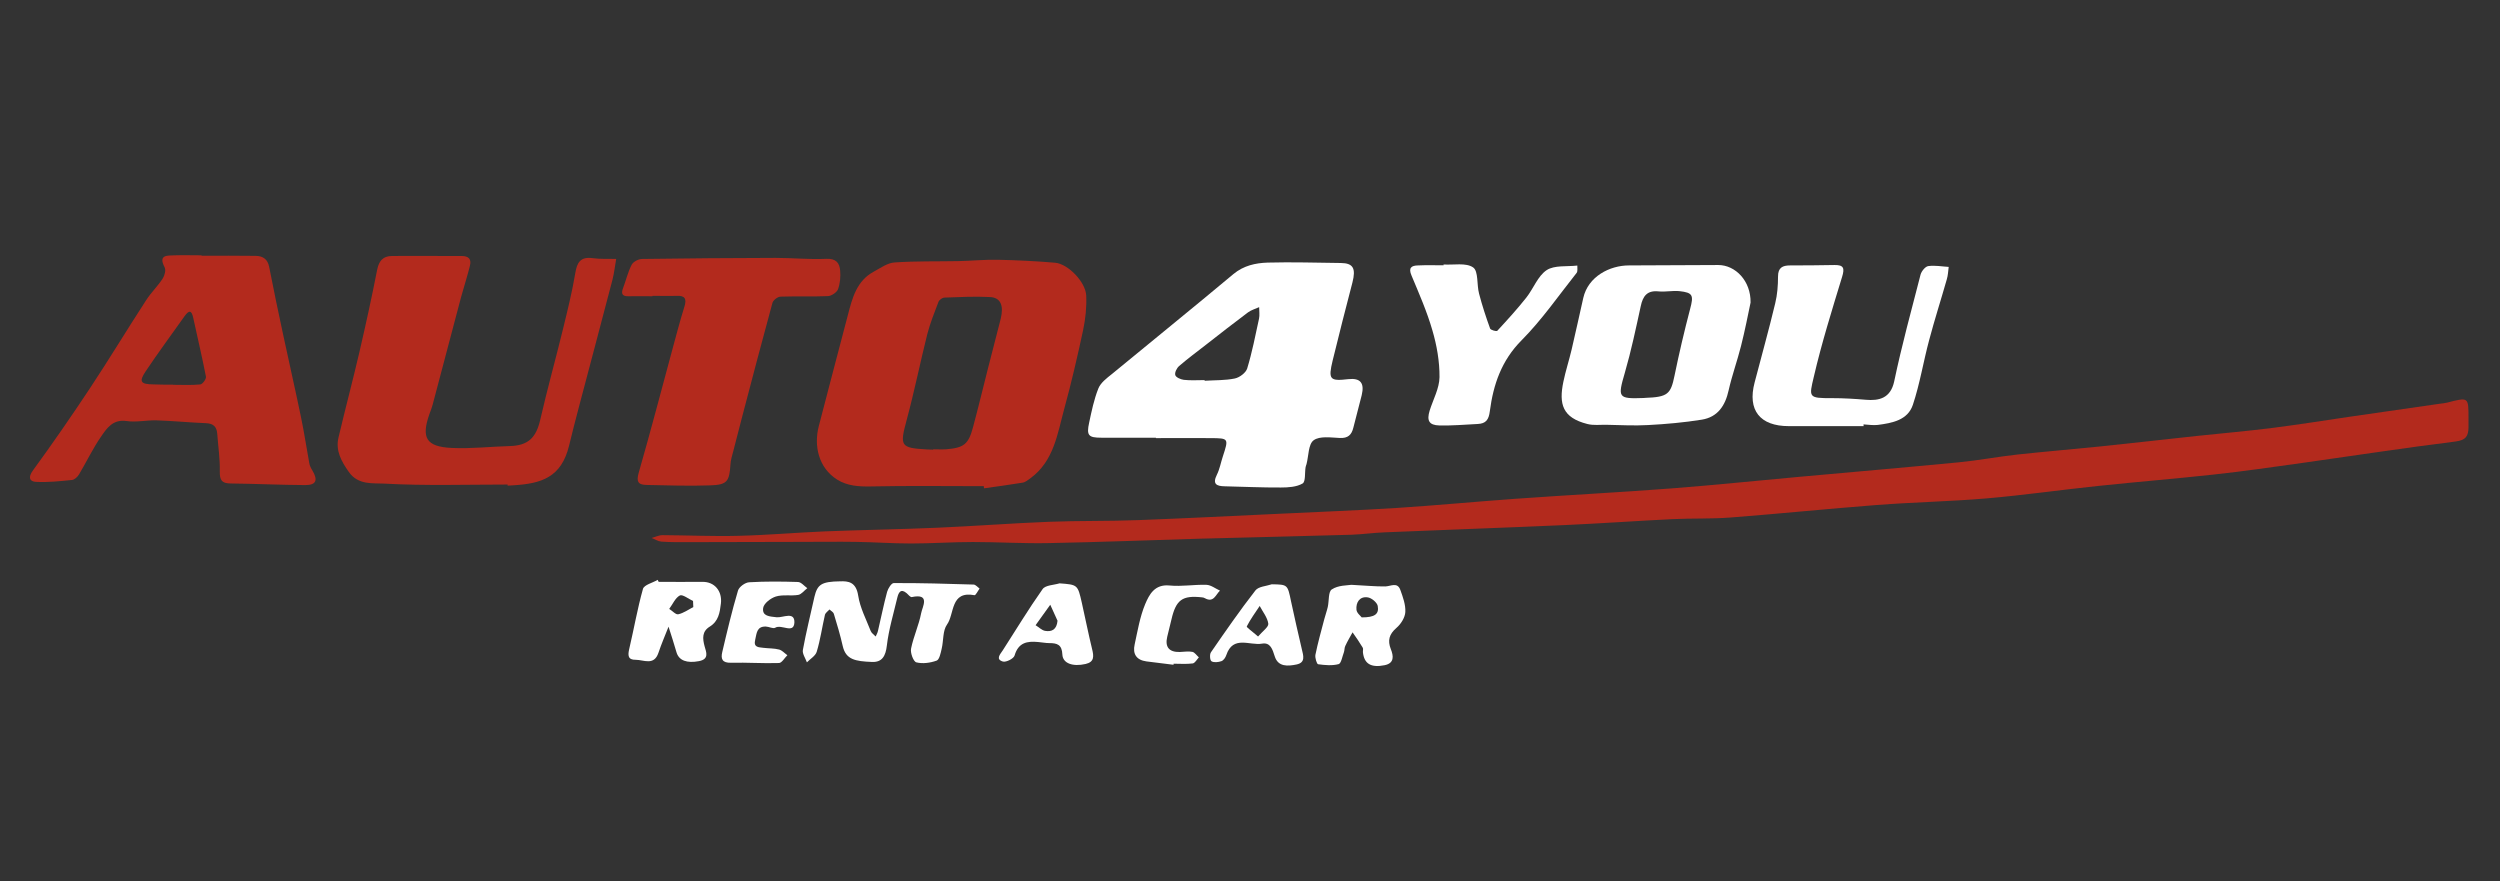
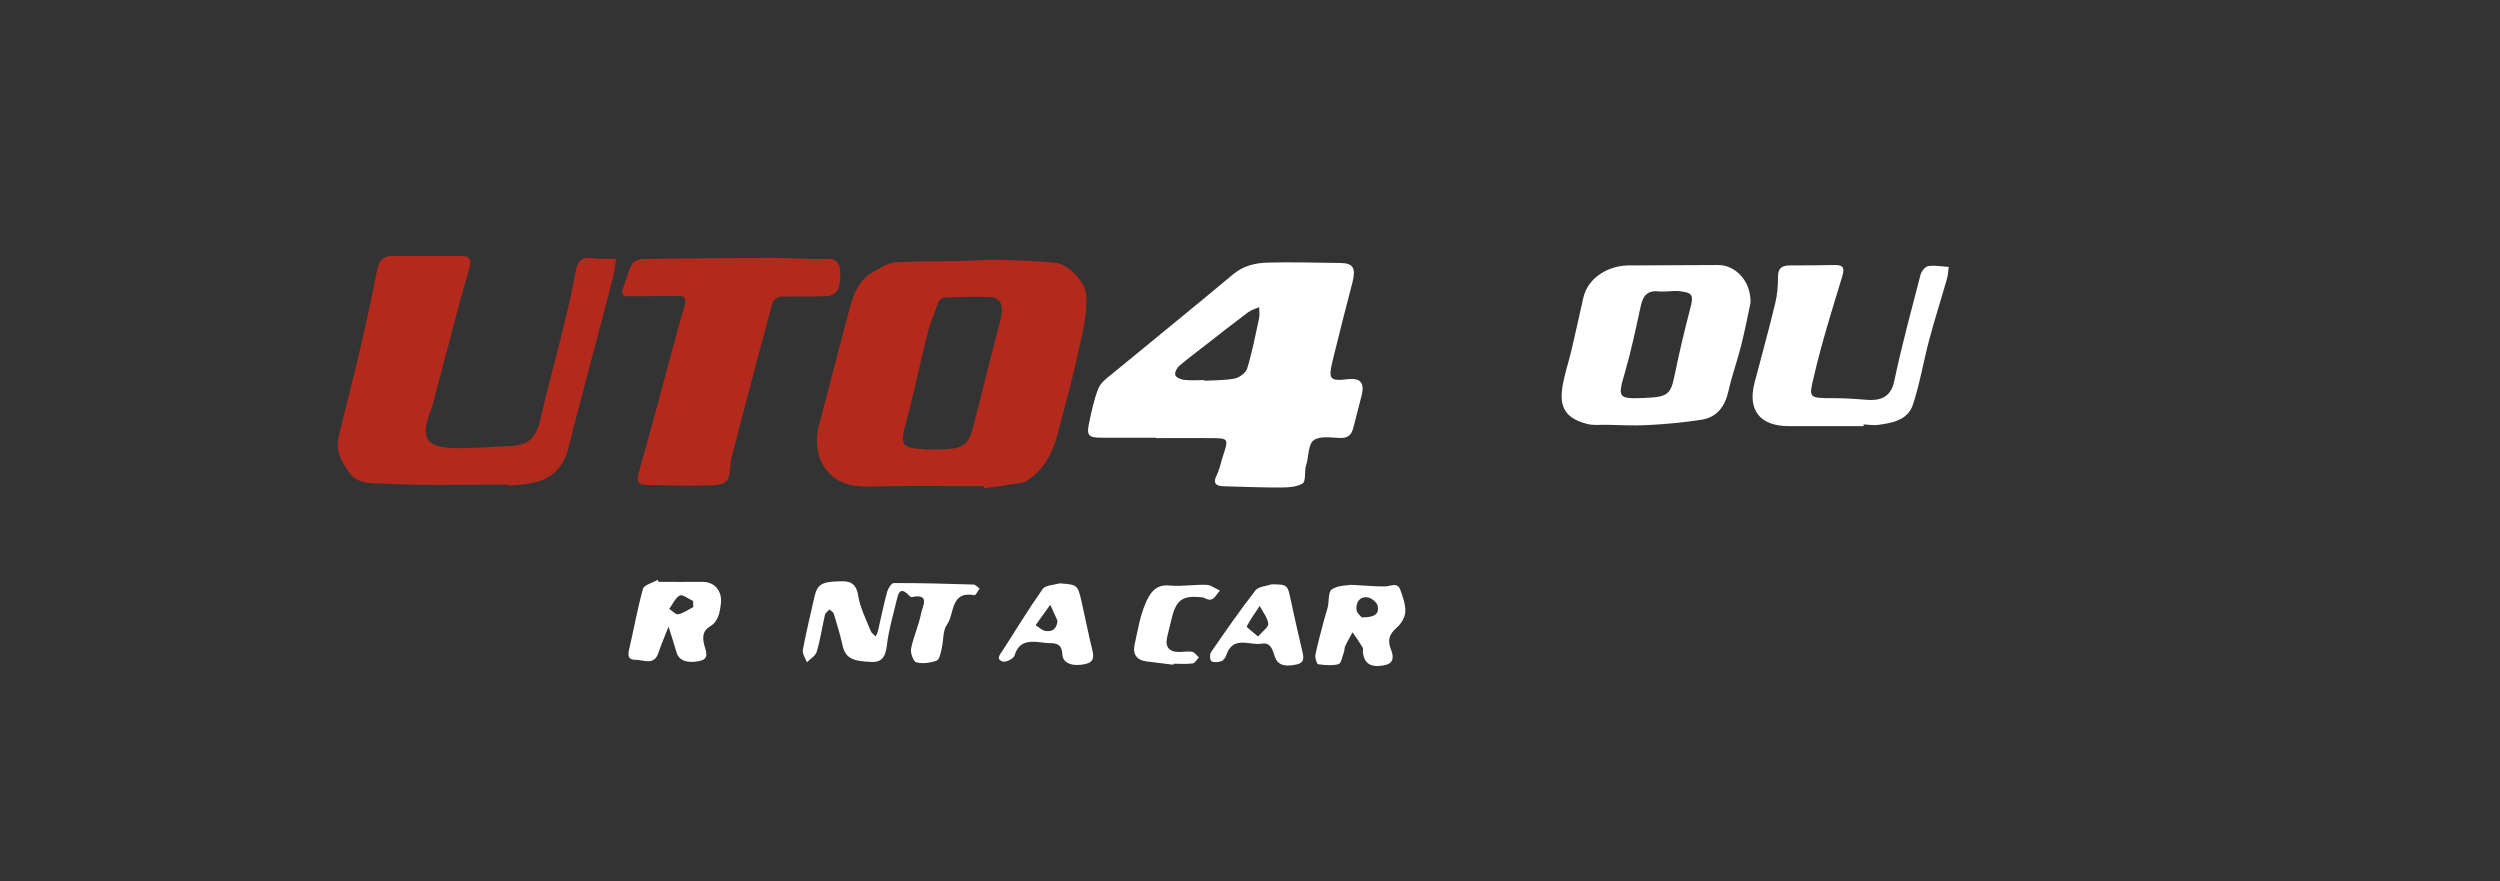
<svg xmlns="http://www.w3.org/2000/svg" version="1.1" id="Layer_1" x="0px" y="0px" viewBox="0 0 185.74 65.49" style="enable-background:new 0 0 185.74 65.49;" xml:space="preserve">
  <rect x="0" y="0" width="185.74" height="65.49" fill="#333333" stroke="none" />
  <style type="text/css">
	.st0{fill:#B32A1D;}
	.st1{fill:#FFFFFF;}
</style>
  <g>
-     <path class="st0" d="M183.4,31.06c0,0.24,0,0.48,0,0.72c-0.02,0.62-0.19,0.92-0.95,1.02c-3.77,0.47-7.53,1.05-11.3,1.58   c-2.23,0.31-4.47,0.64-6.71,0.88c-2.84,0.31-5.68,0.54-8.52,0.84c-2.78,0.29-5.55,0.69-8.34,0.93c-2.71,0.23-5.43,0.28-8.15,0.49   c-3.63,0.28-7.25,0.65-10.87,0.93c-1.43,0.11-2.87,0.05-4.3,0.12c-2.66,0.13-5.31,0.32-7.97,0.44c-4.46,0.2-8.92,0.35-13.39,0.54   c-0.84,0.03-1.67,0.15-2.5,0.18c-3.72,0.11-7.44,0.19-11.16,0.29c-3.77,0.11-7.54,0.26-11.31,0.33c-1.88,0.04-3.77-0.08-5.65-0.08   c-1.53,0-3.06,0.11-4.59,0.11c-1.37,0-2.73-0.1-4.1-0.12c-1.34-0.02-2.67,0-4.01,0c-2.81,0.01-5.62,0.01-8.43,0.02   c-0.67,0-1.35,0.01-2.02-0.04c-0.24-0.02-0.48-0.18-0.72-0.27c0.27-0.07,0.54-0.21,0.81-0.21c1.88,0.01,3.76,0.1,5.63,0.05   c2.15-0.05,4.29-0.24,6.43-0.33c2.78-0.11,5.56-0.15,8.33-0.27c2.76-0.12,5.51-0.33,8.27-0.44c2.25-0.09,4.51-0.04,6.76-0.13   c3.48-0.13,6.96-0.31,10.44-0.47c2.9-0.14,5.79-0.25,8.69-0.43c2.94-0.19,5.87-0.47,8.8-0.68c3.9-0.28,7.81-0.48,11.71-0.78   c3.13-0.24,6.25-0.57,9.37-0.85c3.96-0.36,7.92-0.7,11.87-1.08c1.46-0.14,2.91-0.42,4.37-0.58c2.04-0.22,4.09-0.39,6.14-0.6   c2.4-0.25,4.79-0.52,7.18-0.78c1.88-0.2,3.77-0.36,5.65-0.6c1.89-0.24,3.77-0.54,5.66-0.82c2.24-0.33,4.48-0.65,6.72-0.97   c0.2-0.03,0.39-0.04,0.59-0.09C183.4,29.5,183.4,29.5,183.4,31.06z" />
    <path class="st0" d="M73.09,36.12c-2.8,0-5.6-0.04-8.39,0.02c-0.9,0.02-1.75-0.04-2.49-0.5c-1.41-0.88-1.75-2.53-1.38-3.97   c0.71-2.75,1.44-5.5,2.16-8.25c0.33-1.27,0.65-2.55,1.93-3.24c0.5-0.27,1.02-0.65,1.54-0.68c1.57-0.11,3.14-0.07,4.72-0.1   c0.98-0.02,1.96-0.12,2.95-0.1c1.42,0.03,2.85,0.1,4.26,0.22c0.95,0.08,2.25,1.41,2.31,2.42c0.04,0.86-0.05,1.74-0.23,2.59   c-0.42,1.96-0.87,3.91-1.4,5.84c-0.51,1.87-0.77,3.88-2.51,5.16c-0.18,0.13-0.38,0.3-0.59,0.33c-0.95,0.16-1.9,0.28-2.86,0.42   C73.1,36.22,73.09,36.17,73.09,36.12z M69.34,33.41c0-0.01,0-0.02,0-0.03c0.32,0,0.64,0.02,0.96,0c1.33-0.11,1.66-0.38,2-1.67   c0.38-1.41,0.72-2.84,1.08-4.25c0.32-1.26,0.65-2.52,0.97-3.78c0.24-0.98-0.01-1.57-0.79-1.61c-1.13-0.06-2.26,0-3.4,0.04   c-0.16,0.01-0.39,0.18-0.44,0.33c-0.3,0.79-0.62,1.58-0.83,2.4c-0.53,2.12-0.96,4.26-1.53,6.37c-0.52,1.93-0.47,2.07,1.5,2.18   C69.02,33.39,69.18,33.4,69.34,33.41z" />
    <path class="st1" d="M85.88,32.52c-1.35,0-2.7,0-4.05,0c-0.96,0-1.12-0.16-0.91-1.12c0.18-0.85,0.36-1.72,0.68-2.53   c0.17-0.43,0.62-0.77,1.01-1.08c3.01-2.48,6.04-4.93,9.03-7.43c0.76-0.63,1.64-0.82,2.54-0.85c1.81-0.05,3.63,0.01,5.44,0.03   c0.92,0.01,1.13,0.4,0.86,1.45c-0.5,1.93-1,3.86-1.47,5.8c-0.34,1.41-0.21,1.54,1.16,1.38c0.9-0.1,1.22,0.28,1,1.19   c-0.2,0.8-0.42,1.61-0.62,2.41c-0.13,0.54-0.4,0.8-1.01,0.77c-0.66-0.03-1.49-0.16-1.94,0.17c-0.4,0.29-0.37,1.16-0.53,1.77   c-0.02,0.08-0.06,0.15-0.07,0.23c-0.07,0.42,0.01,1.07-0.22,1.21c-0.44,0.26-1.06,0.3-1.61,0.3c-1.39,0.01-2.78-0.06-4.18-0.09   c-0.6-0.01-0.93-0.16-0.58-0.86c0.21-0.42,0.29-0.9,0.44-1.35c0.44-1.35,0.45-1.36-0.9-1.37c-1.35-0.01-2.71,0-4.07,0   C85.88,32.55,85.88,32.53,85.88,32.52z M89.5,28.24c0,0.02,0,0.03,0,0.05c0.75-0.05,1.52-0.02,2.24-0.17   c0.35-0.07,0.82-0.42,0.92-0.74c0.37-1.21,0.61-2.46,0.88-3.7c0.06-0.27,0.01-0.57,0.01-0.86c-0.28,0.13-0.59,0.21-0.83,0.39   c-1.04,0.78-2.07,1.58-3.09,2.38c-0.68,0.53-1.37,1.04-2.02,1.6c-0.18,0.15-0.35,0.49-0.29,0.68c0.05,0.17,0.4,0.32,0.63,0.35   C88.46,28.28,88.98,28.24,89.5,28.24z" />
-     <path class="st0" d="M14.98,19c1.34,0,2.68-0.01,4.02,0.01c0.53,0.01,0.89,0.24,1,0.83c0.33,1.69,0.68,3.37,1.04,5.04   c0.43,2.03,0.9,4.06,1.32,6.1c0.24,1.14,0.41,2.3,0.62,3.44c0.03,0.18,0.12,0.36,0.22,0.52c0.44,0.73,0.3,1.1-0.52,1.1   c-1.85-0.01-3.7-0.1-5.56-0.12c-0.63-0.01-0.8-0.24-0.79-0.87c0.02-0.94-0.12-1.88-0.19-2.83c-0.04-0.53-0.3-0.76-0.85-0.78   c-1.22-0.05-2.44-0.17-3.66-0.21c-0.75-0.02-1.51,0.16-2.24,0.05c-1-0.14-1.45,0.53-1.87,1.14c-0.62,0.89-1.09,1.89-1.65,2.83   c-0.11,0.18-0.33,0.39-0.52,0.41c-0.89,0.09-1.8,0.19-2.69,0.14c-0.46-0.03-0.59-0.33-0.22-0.84c1.46-2,2.87-4.04,4.24-6.11   c1.43-2.16,2.77-4.38,4.18-6.55c0.36-0.56,0.85-1.03,1.22-1.59c0.15-0.23,0.26-0.64,0.15-0.85c-0.48-0.93,0.17-0.87,0.73-0.89   c0.67-0.02,1.34,0,2.01,0C14.98,18.98,14.98,18.99,14.98,19z M12.86,28.58c0,0,0,0.01,0,0.01c0.68,0,1.36,0.04,2.03-0.03   c0.16-0.02,0.45-0.41,0.41-0.58c-0.28-1.46-0.63-2.9-0.94-4.35c-0.12-0.57-0.3-0.62-0.64-0.15c-0.97,1.37-1.97,2.72-2.9,4.11   c-0.52,0.78-0.37,0.96,0.6,0.97C11.9,28.58,12.38,28.58,12.86,28.58z" />
    <path class="st0" d="M37.72,36c-3.06,0-6.13,0.1-9.18-0.07c-0.82-0.05-1.92,0.13-2.62-0.86c-0.57-0.81-1-1.59-0.77-2.57   c0.5-2.12,1.06-4.22,1.55-6.33c0.47-2.03,0.92-4.07,1.32-6.12c0.13-0.67,0.44-1.02,1.08-1.03c1.73-0.02,3.47,0.01,5.2,0   c0.54,0,0.74,0.25,0.61,0.74c-0.19,0.77-0.44,1.53-0.65,2.3c-0.71,2.67-1.41,5.34-2.12,8.02c-0.06,0.23-0.15,0.45-0.23,0.67   c-0.63,1.78-0.25,2.44,1.65,2.53c1.43,0.07,2.88-0.1,4.32-0.14c1.36-0.04,1.95-0.61,2.26-1.96c0.52-2.27,1.15-4.52,1.7-6.78   c0.33-1.36,0.67-2.72,0.9-4.1c0.13-0.81,0.39-1.24,1.29-1.12c0.57,0.08,1.16,0.04,1.75,0.06c-0.09,0.52-0.15,1.05-0.28,1.56   c-0.82,3.15-1.66,6.29-2.49,9.44c-0.25,0.96-0.5,1.91-0.73,2.87c-0.57,2.34-2.02,2.83-4.21,2.95c-0.12,0.01-0.24,0.01-0.36,0.02   C37.72,36.05,37.72,36.03,37.72,36z" />
    <path class="st0" d="M48.48,22.01c-0.6,0-1.19-0.01-1.79,0c-0.46,0.01-0.56-0.19-0.4-0.6c0.22-0.58,0.36-1.2,0.64-1.74   c0.12-0.23,0.51-0.43,0.78-0.43c3.31-0.05,6.62-0.07,9.92-0.08c1.26,0,2.52,0.13,3.77,0.07c0.72-0.03,0.97,0.31,1.02,0.86   c0.04,0.46,0,0.97-0.16,1.4c-0.09,0.24-0.49,0.5-0.75,0.51c-1.18,0.05-2.36,0-3.53,0.04c-0.21,0.01-0.53,0.26-0.59,0.46   c-0.77,2.82-1.51,5.64-2.25,8.46c-0.22,0.84-0.44,1.68-0.65,2.52c-0.09,0.34-0.2,0.68-0.22,1.03c-0.08,1.25-0.24,1.51-1.48,1.55   c-1.58,0.06-3.17,0-4.76-0.03c-0.65-0.01-0.76-0.28-0.57-0.93c0.87-3.03,1.67-6.08,2.49-9.12c0.29-1.07,0.57-2.14,0.9-3.2   c0.18-0.58,0.04-0.83-0.58-0.8c-0.6,0.02-1.2,0-1.8,0C48.48,22,48.48,22.01,48.48,22.01z" />
    <path class="st1" d="M130.06,22.48c-0.18,0.85-0.41,2.05-0.71,3.23c-0.28,1.11-0.67,2.18-0.92,3.29c-0.25,1.14-0.81,1.99-2,2.18   c-1.31,0.21-2.65,0.33-3.98,0.4c-1.03,0.06-2.06,0-3.09-0.02c-0.48-0.01-0.97,0.06-1.43-0.06c-1.85-0.47-2.12-1.48-1.78-3.13   c0.17-0.82,0.43-1.61,0.62-2.42c0.3-1.27,0.57-2.54,0.86-3.81c0.36-1.6,1.97-2.42,3.39-2.42c2.21,0,4.43-0.03,6.64-0.03   C128.93,19.69,130.09,20.87,130.06,22.48z M122.24,29.56c1.66-0.06,1.89-0.27,2.17-1.65c0.34-1.66,0.73-3.32,1.16-4.96   c0.27-1.01,0.21-1.21-0.8-1.32c-0.51-0.05-1.03,0.07-1.54,0.02c-0.85-0.09-1.17,0.34-1.33,1.1c-0.36,1.65-0.71,3.32-1.18,4.94   c-0.54,1.86-0.52,1.95,1.4,1.88C122.17,29.57,122.2,29.57,122.24,29.56z" />
    <path class="st1" d="M138.46,31.66c-1.85,0-3.7,0-5.56,0c-2.15,0-3.08-1.19-2.54-3.24c0.51-1.96,1.06-3.91,1.53-5.88   c0.16-0.65,0.21-1.33,0.21-2c0-0.66,0.34-0.82,0.9-0.82c1.1,0,2.2-0.01,3.3-0.03c0.68-0.01,0.76,0.23,0.56,0.88   c-0.75,2.46-1.52,4.92-2.1,7.42c-0.36,1.53-0.43,1.6,1.37,1.59c0.83,0,1.66,0.05,2.48,0.12c1,0.09,1.85-0.11,2.12-1.36   c0.56-2.67,1.28-5.3,1.96-7.94c0.07-0.25,0.35-0.6,0.57-0.63c0.5-0.07,1.01,0.03,1.52,0.06c-0.04,0.31-0.05,0.62-0.14,0.92   c-0.43,1.51-0.91,3-1.31,4.51c-0.43,1.6-0.69,3.25-1.21,4.81c-0.38,1.15-1.54,1.36-2.61,1.5c-0.35,0.04-0.71-0.02-1.06-0.04   C138.46,31.59,138.46,31.62,138.46,31.66z" />
-     <path class="st1" d="M107.25,19.65c0.75,0.05,1.67-0.15,2.2,0.22c0.4,0.28,0.26,1.29,0.44,1.95c0.23,0.88,0.51,1.74,0.82,2.59   c0.04,0.11,0.47,0.23,0.53,0.17c0.74-0.8,1.48-1.61,2.16-2.47c0.53-0.67,0.85-1.6,1.51-2.04c0.58-0.38,1.5-0.25,2.28-0.34   c-0.01,0.18,0.04,0.42-0.05,0.54c-1.34,1.69-2.58,3.49-4.09,5.01c-1.5,1.51-2.1,3.29-2.36,5.26c-0.08,0.66-0.3,0.93-0.9,0.96   c-0.95,0.05-1.9,0.13-2.85,0.11c-0.78-0.02-0.95-0.37-0.72-1.11c0.26-0.83,0.72-1.65,0.73-2.48c0.01-1.16-0.2-2.36-0.53-3.48   c-0.4-1.39-0.99-2.73-1.55-4.07c-0.25-0.58,0-0.74,0.48-0.75c0.63-0.03,1.27-0.01,1.91-0.01   C107.25,19.69,107.25,19.67,107.25,19.65z" />
    <path class="st1" d="M62.42,43.19c0.59-0.02,1.18,0.03,1.34,1.06c0.14,0.91,0.59,1.76,0.93,2.63c0.06,0.16,0.24,0.27,0.37,0.41   c0.06-0.14,0.14-0.27,0.17-0.42c0.23-0.97,0.42-1.94,0.68-2.9c0.07-0.25,0.32-0.65,0.49-0.65c1.98-0.01,3.95,0.05,5.93,0.11   c0.15,0,0.3,0.19,0.45,0.3c-0.13,0.17-0.29,0.51-0.38,0.49c-1.81-0.34-1.47,1.39-2.04,2.18c-0.33,0.46-0.25,1.2-0.4,1.81   c-0.07,0.31-0.17,0.8-0.37,0.87c-0.47,0.17-1.04,0.25-1.51,0.13c-0.22-0.06-0.46-0.71-0.39-1.03c0.18-0.89,0.58-1.74,0.75-2.63   c0.08-0.45,0.72-1.49-0.7-1.19c-0.1,0.02-0.25-0.17-0.37-0.28c-0.45-0.39-0.61-0.05-0.7,0.31c-0.28,1.19-0.64,2.37-0.78,3.57   c-0.09,0.78-0.35,1.25-1.1,1.22c-1.25-0.05-1.95-0.17-2.18-1.19c-0.18-0.8-0.42-1.6-0.66-2.39c-0.04-0.13-0.21-0.21-0.32-0.32   c-0.12,0.13-0.3,0.25-0.34,0.4c-0.21,0.91-0.34,1.85-0.61,2.74c-0.09,0.31-0.48,0.53-0.73,0.79c-0.11-0.31-0.35-0.64-0.3-0.92   c0.24-1.32,0.57-2.63,0.86-3.95C60.73,43.42,61.03,43.21,62.42,43.19z" />
    <path class="st1" d="M48.94,43.23c1.08,0,2.16,0.01,3.24,0c0.91-0.02,1.49,0.69,1.38,1.61c-0.08,0.68-0.18,1.31-0.82,1.71   c-0.59,0.36-0.55,0.88-0.39,1.47c0.12,0.43,0.36,0.95-0.42,1.1c-0.89,0.17-1.49-0.04-1.67-0.66c-0.18-0.64-0.39-1.26-0.59-1.9   c-0.25,0.64-0.53,1.28-0.75,1.94c-0.33,0.98-1.09,0.52-1.69,0.52c-0.59,0.01-0.59-0.34-0.48-0.81c0.35-1.49,0.61-3,1.02-4.46   c0.09-0.3,0.72-0.45,1.1-0.67C48.88,43.13,48.91,43.18,48.94,43.23z M51.51,45.1c-0.01-0.15-0.02-0.3-0.02-0.45   c-0.33-0.15-0.78-0.51-0.98-0.41c-0.34,0.18-0.53,0.65-0.79,1c0.23,0.14,0.49,0.44,0.67,0.4C50.79,45.55,51.15,45.29,51.51,45.1z" />
    <path class="st1" d="M100.4,43.45c1.04,0.05,1.78,0.13,2.52,0.12c0.41-0.01,0.9-0.35,1.12,0.26c0.19,0.53,0.4,1.1,0.37,1.64   c-0.02,0.41-0.33,0.9-0.66,1.18c-0.54,0.47-0.67,0.93-0.42,1.57c0.21,0.52,0.27,1.05-0.45,1.2c-1.03,0.21-1.53-0.11-1.62-0.96   c-0.01-0.12,0.04-0.27-0.02-0.35c-0.23-0.39-0.49-0.76-0.75-1.13c-0.18,0.33-0.38,0.66-0.54,1.01c-0.07,0.14-0.05,0.31-0.1,0.46   c-0.12,0.31-0.2,0.83-0.39,0.89c-0.48,0.13-1.02,0.08-1.53,0.01c-0.1-0.02-0.24-0.48-0.2-0.7c0.18-0.89,0.43-1.77,0.66-2.65   c0.08-0.31,0.19-0.6,0.26-0.91c0.1-0.45,0.03-1.14,0.3-1.3C99.43,43.47,100.1,43.5,100.4,43.45z M101.17,45.87   c0.97,0,1.3-0.24,1.19-0.85c-0.05-0.26-0.47-0.61-0.76-0.64c-0.59-0.08-0.87,0.39-0.82,0.92C100.8,45.55,101.1,45.77,101.17,45.87z   " />
-     <path class="st1" d="M57.59,46.64c-0.15,0.09-0.45-0.08-0.69-0.09c-0.68-0.02-0.68,0.5-0.79,0.97c-0.15,0.6,0.26,0.56,0.6,0.61   c0.39,0.05,0.8,0.03,1.18,0.13c0.22,0.06,0.41,0.28,0.61,0.42c-0.21,0.2-0.41,0.57-0.62,0.58c-1.19,0.04-2.38-0.05-3.56-0.02   c-0.66,0.02-0.78-0.28-0.66-0.79c0.36-1.53,0.72-3.06,1.17-4.57c0.08-0.28,0.54-0.61,0.84-0.62c1.2-0.07,2.41-0.06,3.62-0.02   c0.24,0.01,0.46,0.3,0.69,0.46c-0.23,0.17-0.43,0.46-0.68,0.5c-0.54,0.09-1.14-0.04-1.66,0.12c-0.38,0.12-0.89,0.51-0.94,0.85   c-0.09,0.62,0.48,0.63,1,0.69c0.46,0.05,1.36-0.47,1.32,0.41C58.96,47.12,58.06,46.35,57.59,46.64z" />
    <path class="st1" d="M78.72,43.34c1.34,0.1,1.35,0.1,1.65,1.42c0.26,1.15,0.49,2.32,0.77,3.47c0.13,0.53,0.17,0.95-0.48,1.1   c-0.95,0.22-1.7-0.04-1.73-0.7c-0.03-0.74-0.39-0.85-0.97-0.85c-0.28,0-0.55-0.06-0.83-0.08c-0.82-0.08-1.47,0.04-1.75,1   c-0.06,0.23-0.63,0.52-0.87,0.45c-0.56-0.17-0.2-0.54-0.01-0.83c0.98-1.52,1.92-3.08,2.96-4.55   C77.67,43.47,78.29,43.47,78.72,43.34z M78.57,46.12c-0.18-0.4-0.36-0.8-0.54-1.19c-0.36,0.51-0.73,1.01-1.09,1.52   c0.23,0.14,0.45,0.37,0.7,0.42C78.15,46.96,78.51,46.77,78.57,46.12z" />
    <path class="st1" d="M94.49,43.41c1.19,0.02,1.17,0.02,1.43,1.27c0.25,1.19,0.53,2.37,0.8,3.55c0.11,0.47,0.3,1-0.4,1.14   c-0.63,0.13-1.36,0.19-1.61-0.6c-0.17-0.54-0.33-1.06-0.95-0.95c-0.91,0.16-2.15-0.64-2.65,0.85c-0.06,0.18-0.2,0.39-0.36,0.45   c-0.23,0.08-0.56,0.12-0.74,0.01c-0.12-0.07-0.15-0.52-0.04-0.67c1.07-1.55,2.14-3.1,3.3-4.59C93.5,43.57,94.08,43.55,94.49,43.41z    M93.47,47.29c0.34-0.4,0.79-0.71,0.76-0.95c-0.06-0.46-0.41-0.88-0.64-1.32c-0.33,0.5-0.69,0.99-0.96,1.52   C92.6,46.61,93.06,46.93,93.47,47.29z" />
    <path class="st1" d="M87.19,49.39c-0.67-0.08-1.34-0.17-2.01-0.25c-0.75-0.1-1.04-0.55-0.88-1.26c0.22-1.01,0.39-2.05,0.78-2.99   c0.3-0.71,0.7-1.5,1.81-1.39c0.9,0.09,1.83-0.08,2.74-0.05c0.34,0.01,0.67,0.28,1.01,0.43c-0.32,0.3-0.47,0.92-1.11,0.57   c-0.07-0.04-0.15-0.07-0.23-0.07c-1.46-0.16-1.93,0.18-2.27,1.66c-0.1,0.42-0.2,0.85-0.31,1.27c-0.18,0.76,0.14,1.15,0.93,1.13   c0.32-0.01,0.64-0.07,0.94-0.01c0.18,0.04,0.32,0.27,0.48,0.41c-0.15,0.16-0.29,0.43-0.46,0.45c-0.47,0.06-0.95,0.02-1.42,0.02   C87.19,49.35,87.19,49.37,87.19,49.39z" />
  </g>
</svg>